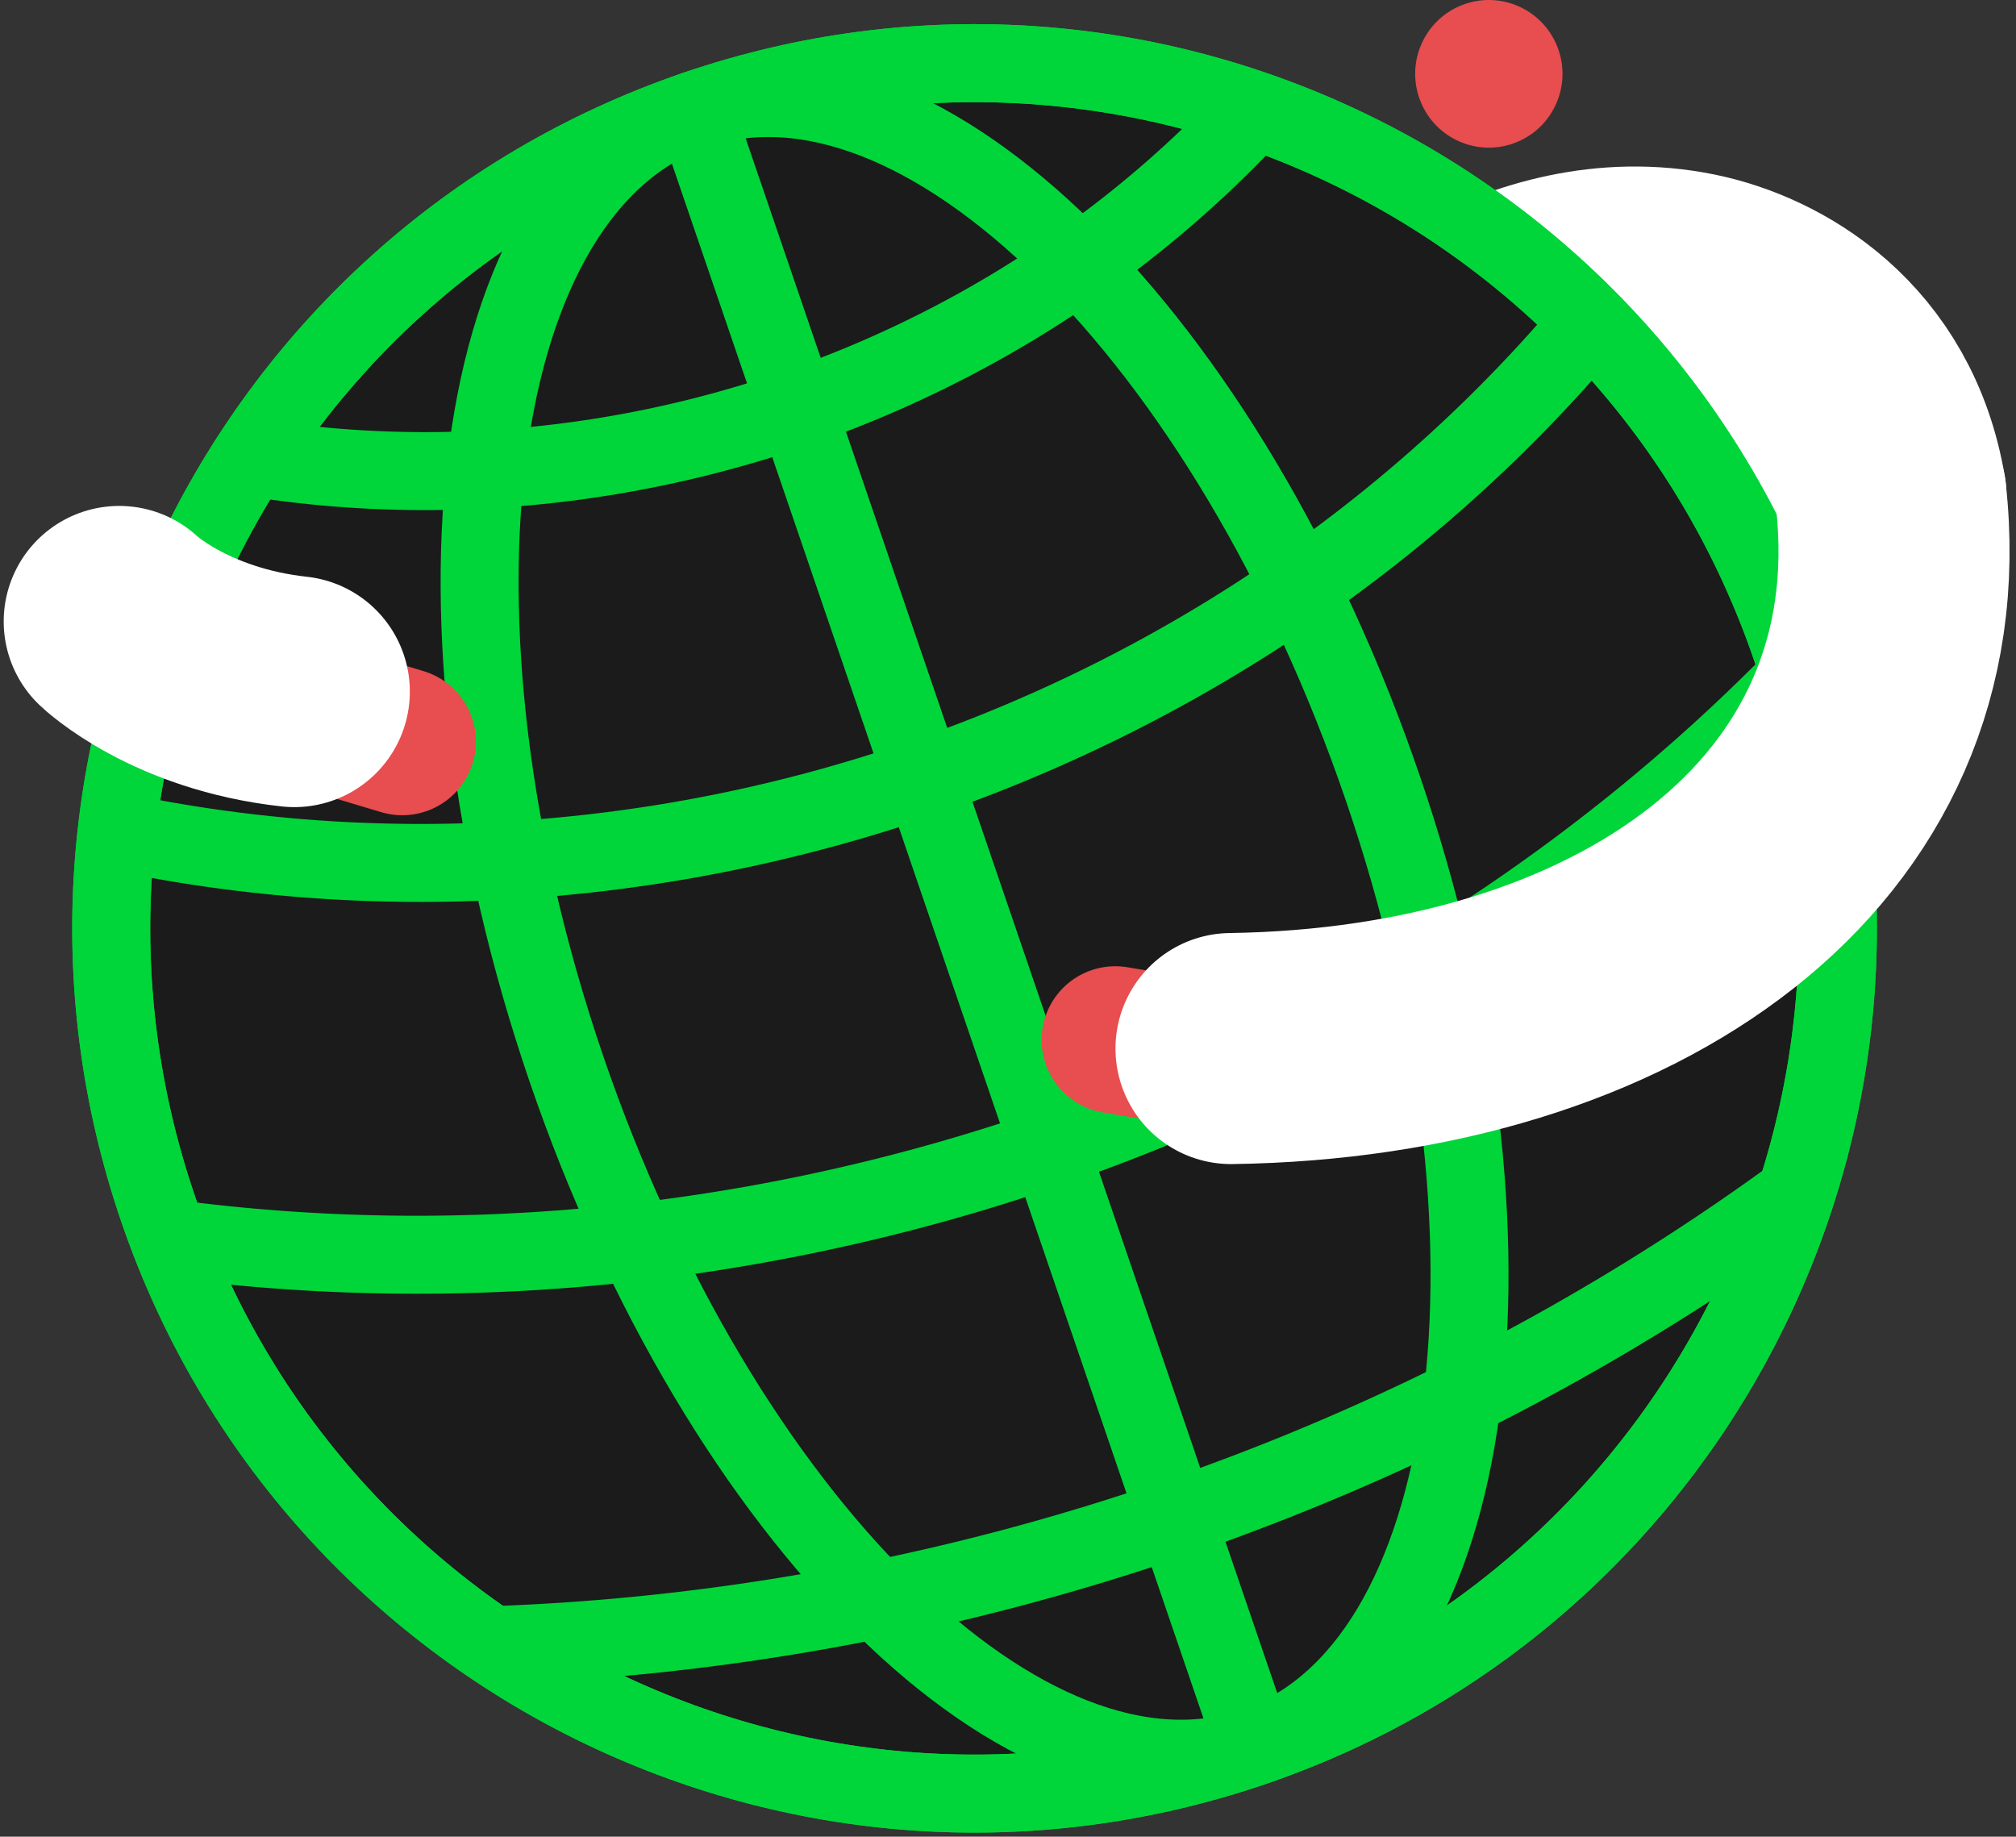
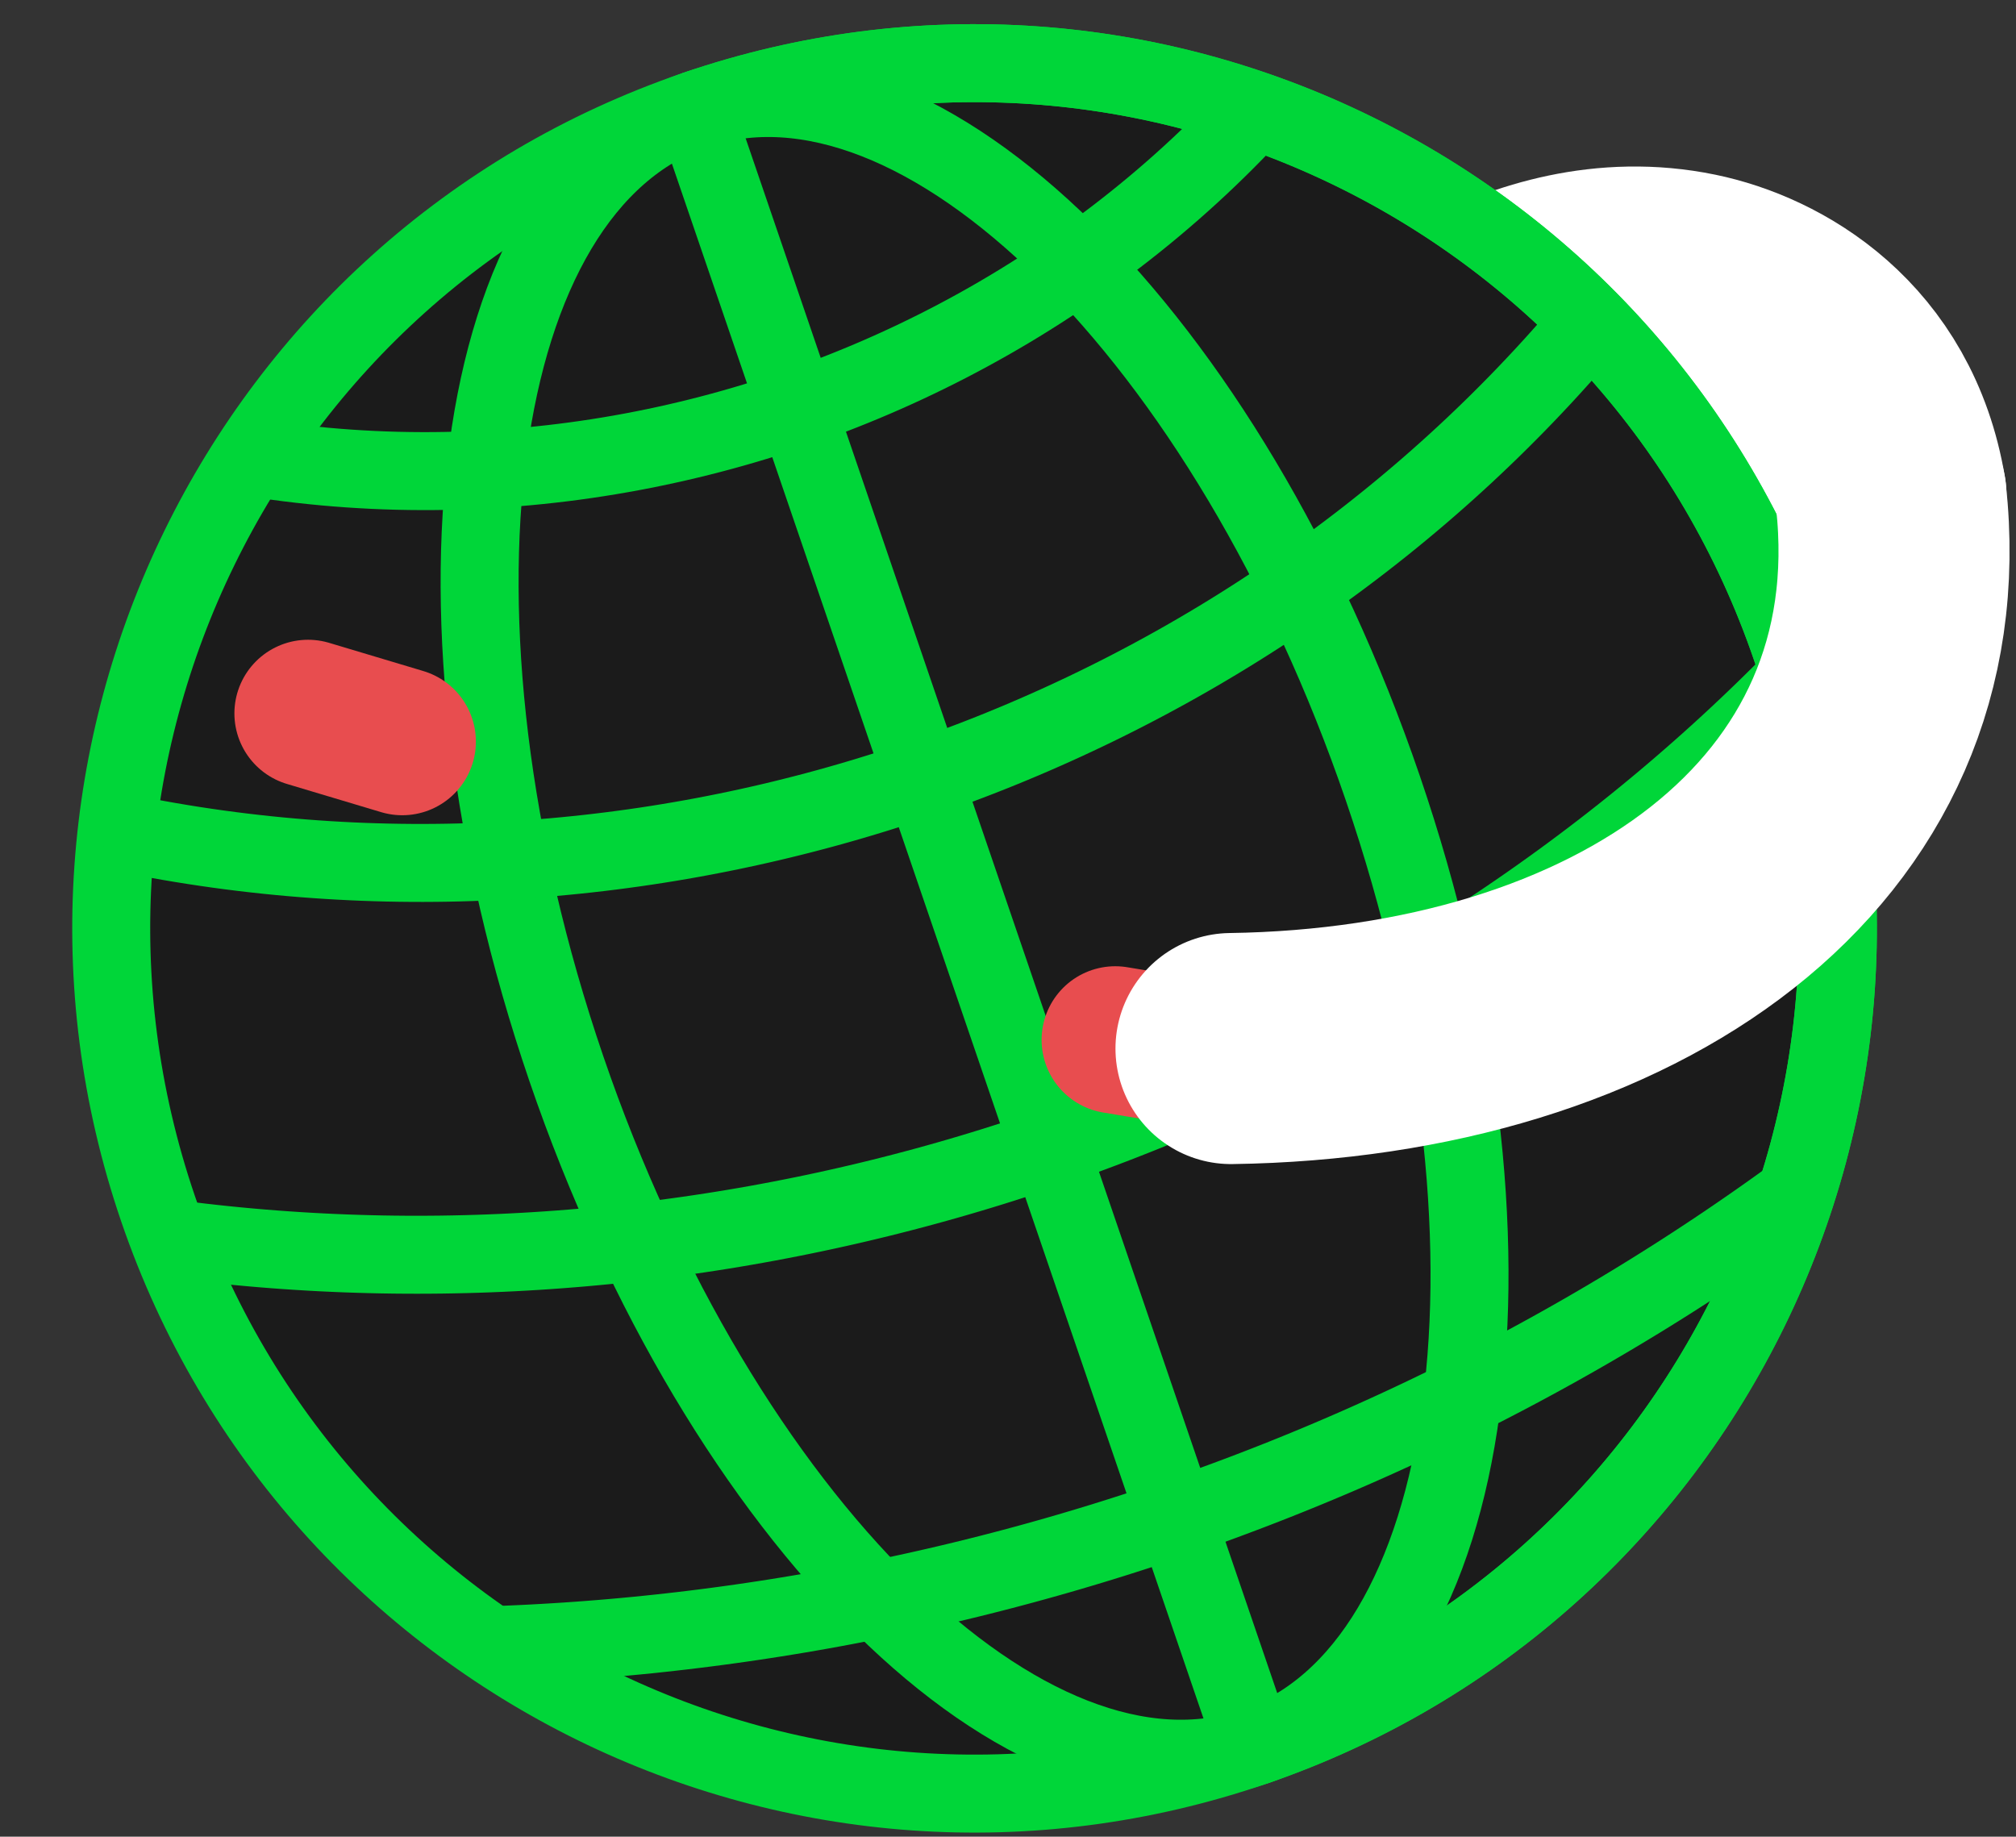
<svg xmlns="http://www.w3.org/2000/svg" width="281px" height="256px" viewBox="0 0 281 256" version="1.1">
  <rect x="0" y="0" width="281" height="256" fill="#333333" stroke="none" />
  <title>Group 37</title>
  <g id="Rebranding" stroke="none" stroke-width="1" fill="none" fill-rule="evenodd">
    <g id="Home" transform="translate(-329, -2900)">
      <g id="Group-37" transform="translate(344, 2900)">
        <polygon id="Fill-1" fill="#FFFFFF" points="247.925 65.717 214.972 163.173 151.39 126.048 197.162 35.231" />
        <g id="Group-36">
          <path d="M248.573,69.135 C245.428,50.278 231.155,42.252 220.849,40.123 C197.162,35.23 177.749,54.063 177.749,54.063" id="Stroke-2" stroke="#FFFFFF" stroke-width="32.205" stroke-linecap="round" stroke-linejoin="round" />
          <path d="M234.649,90.32 C256.186,153.312 222.691,221.874 159.836,243.458 C96.981,265.041 28.568,231.473 7.031,168.481 C-14.505,105.49 18.989,36.927 81.844,15.344 C144.699,-6.24 213.113,27.328 234.649,90.32" id="Fill-4" fill="#1B1B1B" />
          <path d="M234.649,90.32 C256.186,153.312 222.691,221.874 159.836,243.458 C96.981,265.041 28.568,231.473 7.031,168.481 C-14.505,105.49 18.989,36.927 81.844,15.344 C144.699,-6.24 213.113,27.328 234.649,90.32 Z" id="Stroke-6" stroke="#00D639" stroke-width="10.869" />
-           <path d="M159.836,243.457 C96.981,265.041 28.568,231.473 7.031,168.481 C-14.505,105.49 18.989,36.928 81.844,15.344" id="Stroke-8" stroke="#00D639" stroke-width="10.869" />
          <path d="M159.836,243.457 C128.409,254.25 85.473,211.933 63.936,148.941 C42.399,85.949 50.417,26.135 81.844,15.344" id="Stroke-10" stroke="#00D639" stroke-width="10.869" />
          <path d="M159.836,243.457 C159.836,243.457 142.377,192.392 120.84,129.401 C99.303,66.409 81.844,15.344 81.844,15.344" id="Stroke-12" stroke="#00D639" stroke-width="10.869" />
          <path d="M159.836,243.457 C191.263,232.666 199.282,172.852 177.745,109.86 C156.208,46.868 113.272,4.552 81.844,15.344" id="Stroke-14" stroke="#00D639" stroke-width="10.869" />
          <path d="M159.836,243.457 C222.691,221.874 256.186,153.312 234.649,90.32 C213.113,27.328 144.699,-6.24 81.844,15.344" id="Stroke-16" stroke="#00D639" stroke-width="10.869" />
          <path d="M18.329,63.459 C18.901,63.558 19.473,63.653 20.044,63.745 C20.615,63.837 21.186,63.925 21.756,64.01 C22.326,64.095 22.896,64.176 23.465,64.255 C24.035,64.333 24.604,64.407 25.172,64.479 C25.74,64.55 26.308,64.618 26.875,64.683 C27.442,64.748 28.009,64.809 28.576,64.867 C29.142,64.925 29.708,64.98 30.273,65.032 C30.838,65.083 31.402,65.132 31.967,65.177 C32.531,65.222 33.094,65.264 33.657,65.303 C34.22,65.341 34.782,65.377 35.344,65.409 C35.906,65.442 36.467,65.471 37.028,65.498 C37.588,65.524 38.148,65.547 38.708,65.567 C39.267,65.587 39.826,65.604 40.384,65.618 C40.942,65.631 41.5,65.642 42.057,65.65 C42.614,65.658 43.17,65.663 43.726,65.664 C44.282,65.666 44.837,65.665 45.392,65.661 C45.946,65.656 46.5,65.649 47.053,65.639 C47.606,65.629 48.159,65.616 48.711,65.6 C49.263,65.584 49.814,65.565 50.365,65.543 C50.915,65.521 51.465,65.496 52.014,65.469 C52.563,65.441 53.112,65.411 53.66,65.378 C54.208,65.344 54.755,65.308 55.301,65.269 C55.848,65.23 56.394,65.188 56.939,65.143 C57.484,65.099 58.028,65.051 58.572,65.001 C59.116,64.951 59.659,64.897 60.201,64.842 C60.744,64.786 61.286,64.727 61.826,64.666 C62.367,64.604 62.907,64.54 63.447,64.474 C63.986,64.407 64.525,64.337 65.063,64.265 C65.601,64.192 66.138,64.117 66.675,64.04 C67.212,63.962 67.747,63.881 68.283,63.798 C68.818,63.715 69.352,63.629 69.886,63.541 C70.419,63.452 70.952,63.361 71.484,63.267 C72.016,63.173 72.547,63.077 73.078,62.978 C73.608,62.878 74.138,62.776 74.667,62.672 C75.196,62.567 75.725,62.46 76.252,62.351 C76.779,62.241 77.306,62.129 77.832,62.013 C78.358,61.899 78.883,61.781 79.407,61.661 C79.931,61.54 80.455,61.418 80.978,61.292 C81.501,61.167 82.023,61.039 82.544,60.909 C83.065,60.778 83.585,60.645 84.104,60.509 C84.624,60.373 85.143,60.235 85.661,60.094 C86.179,59.954 86.696,59.81 87.212,59.664 C87.728,59.518 88.244,59.369 88.758,59.218 C89.273,59.067 89.787,58.913 90.3,58.757 C90.813,58.601 91.324,58.442 91.836,58.281 C92.347,58.119 92.858,57.955 93.367,57.789 C93.876,57.622 94.385,57.453 94.893,57.282 C95.401,57.11 95.908,56.936 96.414,56.76 C96.92,56.583 97.425,56.404 97.929,56.222 C98.433,56.04 98.937,55.856 99.44,55.67 C99.942,55.483 100.444,55.294 100.944,55.102 C101.445,54.91 101.945,54.715 102.444,54.519 C102.943,54.322 103.441,54.122 103.938,53.92 C104.435,53.718 104.931,53.514 105.427,53.307 C105.922,53.1 106.416,52.89 106.91,52.678 C107.403,52.466 107.896,52.251 108.387,52.034 C108.879,51.817 109.369,51.597 109.859,51.375 C110.349,51.153 110.837,50.928 111.325,50.701 C111.813,50.473 112.299,50.243 112.785,50.011 C113.271,49.779 113.755,49.544 114.239,49.306 C114.723,49.069 115.206,48.828 115.688,48.586 C116.169,48.343 116.65,48.098 117.13,47.851 C117.61,47.603 118.089,47.352 118.566,47.099 C119.044,46.847 119.521,46.591 119.996,46.333 C120.472,46.075 120.947,45.814 121.42,45.551 C121.893,45.288 122.366,45.022 122.837,44.754 C123.309,44.486 123.779,44.215 124.248,43.941 C124.717,43.668 125.185,43.391 125.653,43.113 C126.119,42.834 126.585,42.553 127.05,42.269 C127.515,41.985 127.979,41.698 128.441,41.409 C128.904,41.12 129.365,40.828 129.825,40.533 C130.286,40.239 130.745,39.942 131.203,39.642 C131.661,39.342 132.117,39.04 132.573,38.735 C133.029,38.43 133.483,38.122 133.936,37.812 C134.389,37.501 134.842,37.188 135.292,36.872 C135.743,36.556 136.192,36.238 136.64,35.917 C137.089,35.596 137.536,35.272 137.982,34.945 C138.427,34.619 138.872,34.29 139.314,33.957 C139.758,33.625 140.2,33.291 140.64,32.954 C141.081,32.616 141.52,32.276 141.958,31.933 C142.396,31.59 142.832,31.244 143.267,30.896 C143.703,30.547 144.137,30.196 144.569,29.842 C145.001,29.488 145.432,29.131 145.862,28.771 C146.292,28.411 146.72,28.049 147.147,27.684 C147.574,27.319 147.999,26.951 148.423,26.58 C148.847,26.209 149.269,25.835 149.69,25.458 C150.111,25.082 150.53,24.702 150.948,24.32 C151.366,23.937 151.782,23.552 152.198,23.164 C152.612,22.776 153.025,22.385 153.437,21.991 C153.849,21.597 154.259,21.2 154.667,20.801 C155.076,20.401 155.483,19.998 155.888,19.592 C156.293,19.186 156.697,18.778 157.099,18.366 C157.501,17.955 157.901,17.54 158.299,17.123 C158.697,16.705 159.094,16.284 159.489,15.861 C159.884,15.437 160.278,15.011 160.669,14.581" id="Stroke-18" stroke="#00D639" stroke-width="10.869" />
          <path d="M0,115.611 C0.574,115.736 1.147,115.858 1.72,115.978 C2.293,116.097 2.866,116.214 3.438,116.328 C4.01,116.443 4.582,116.554 5.154,116.663 C5.726,116.772 6.298,116.879 6.869,116.982 C7.44,117.086 8.011,117.187 8.581,117.286 C9.152,117.385 9.722,117.48 10.292,117.574 C10.862,117.667 11.431,117.758 12,117.847 C12.57,117.935 13.138,118.021 13.707,118.104 C14.275,118.188 14.843,118.269 15.411,118.347 C15.979,118.425 16.546,118.501 17.113,118.575 C17.68,118.648 18.247,118.719 18.813,118.787 C19.379,118.856 19.945,118.922 20.511,118.985 C21.076,119.049 21.641,119.11 22.206,119.169 C22.771,119.227 23.335,119.284 23.899,119.338 C24.463,119.392 25.027,119.444 25.59,119.493 C26.153,119.542 26.716,119.589 27.278,119.633 C27.84,119.678 28.402,119.72 28.964,119.759 C29.525,119.799 30.087,119.837 30.647,119.872 C31.208,119.907 31.768,119.94 32.328,119.97 C32.888,120 33.447,120.029 34.006,120.055 C34.565,120.081 35.124,120.104 35.682,120.126 C36.24,120.147 36.798,120.166 37.355,120.183 C37.912,120.2 38.469,120.214 39.025,120.227 C39.582,120.239 40.137,120.249 40.693,120.257 C41.248,120.265 41.803,120.271 42.358,120.274 C42.912,120.278 43.466,120.278 44.02,120.278 C44.573,120.277 45.126,120.273 45.679,120.268 C46.231,120.262 46.784,120.255 47.336,120.246 C47.887,120.236 48.438,120.224 48.989,120.21 C49.54,120.196 50.09,120.18 50.64,120.161 C51.19,120.143 51.739,120.123 52.288,120.1 C52.837,120.077 53.385,120.053 53.933,120.026 C54.481,119.999 55.028,119.97 55.575,119.939 C56.122,119.908 56.668,119.875 57.214,119.84 C57.76,119.804 58.305,119.767 58.85,119.728 C59.395,119.688 59.939,119.647 60.483,119.603 C61.027,119.56 61.57,119.514 62.113,119.467 C62.656,119.419 63.198,119.369 63.74,119.317 C64.282,119.266 64.823,119.212 65.364,119.156 C65.904,119.1 66.445,119.042 66.984,118.982 C67.524,118.922 68.063,118.86 68.602,118.796 C69.14,118.732 69.678,118.666 70.216,118.598 C70.754,118.53 71.291,118.46 71.827,118.388 C72.363,118.316 72.899,118.242 73.435,118.166 C73.97,118.09 74.505,118.012 75.039,117.932 C75.574,117.852 76.108,117.77 76.641,117.686 C77.174,117.602 77.707,117.517 78.239,117.429 C78.772,117.341 79.303,117.251 79.834,117.159 C80.365,117.067 80.896,116.974 81.425,116.878 C81.955,116.782 82.485,116.685 83.014,116.585 C83.542,116.485 84.071,116.384 84.598,116.28 C85.126,116.177 85.653,116.071 86.18,115.964 C86.706,115.857 87.232,115.747 87.758,115.636 C88.283,115.525 88.808,115.412 89.332,115.297 C89.856,115.182 90.38,115.065 90.903,114.946 C91.426,114.827 91.949,114.706 92.471,114.584 C92.993,114.461 93.514,114.336 94.035,114.21 C94.556,114.083 95.076,113.955 95.595,113.824 C96.115,113.694 96.634,113.562 97.153,113.427 C97.671,113.293 98.189,113.157 98.706,113.02 C99.223,112.882 99.74,112.742 100.256,112.6 C100.772,112.458 101.287,112.315 101.802,112.169 C102.317,112.024 102.831,111.876 103.345,111.727 C103.858,111.578 104.371,111.427 104.883,111.274 C105.396,111.121 105.908,110.966 106.419,110.809 C106.93,110.653 107.441,110.494 107.95,110.333 C108.46,110.173 108.969,110.01 109.478,109.846 C109.987,109.682 110.495,109.516 111.002,109.348 C111.51,109.18 112.016,109.01 112.522,108.838 C113.028,108.667 113.534,108.493 114.039,108.318 C114.544,108.142 115.048,107.965 115.551,107.786 C116.055,107.606 116.558,107.426 117.06,107.242 C117.562,107.06 118.064,106.875 118.565,106.688 C119.066,106.502 119.567,106.313 120.066,106.123 C120.566,105.933 121.065,105.74 121.563,105.547 C122.061,105.352 122.559,105.156 123.056,104.959 C123.553,104.761 124.049,104.561 124.545,104.36 C125.041,104.158 125.535,103.955 126.03,103.749 C126.524,103.544 127.017,103.337 127.511,103.128 C128.004,102.919 128.496,102.708 128.987,102.496 C129.479,102.283 129.97,102.068 130.46,101.852 C130.95,101.636 131.44,101.417 131.928,101.197 C132.417,100.977 132.905,100.755 133.393,100.531 C133.88,100.308 134.366,100.082 134.852,99.854 C135.338,99.626 135.824,99.397 136.308,99.166 C136.792,98.934 137.276,98.701 137.76,98.466 C138.243,98.231 138.725,97.994 139.207,97.755 C139.688,97.516 140.169,97.276 140.649,97.033 C141.129,96.791 141.609,96.546 142.087,96.3 C142.566,96.053 143.044,95.805 143.521,95.555 C143.998,95.305 144.474,95.053 144.95,94.799 C145.426,94.545 145.901,94.289 146.375,94.032 C146.849,93.774 147.322,93.514 147.795,93.253 C148.267,92.992 148.739,92.728 149.21,92.463 C149.681,92.198 150.151,91.931 150.621,91.661 C151.09,91.393 151.559,91.122 152.027,90.849 C152.494,90.576 152.961,90.301 153.427,90.024 C153.894,89.748 154.359,89.469 154.824,89.189 C155.288,88.908 155.752,88.625 156.216,88.341 C156.678,88.057 157.141,87.771 157.602,87.482 C158.063,87.194 158.524,86.904 158.983,86.612 C159.443,86.32 159.902,86.026 160.359,85.73 C160.817,85.434 161.274,85.136 161.73,84.836 C162.187,84.536 162.642,84.235 163.097,83.931 C163.551,83.627 164.005,83.321 164.457,83.014 C164.91,82.706 165.361,82.397 165.813,82.085 C166.264,81.773 166.714,81.46 167.163,81.144 C167.612,80.829 168.06,80.511 168.507,80.192 C168.955,79.872 169.401,79.55 169.846,79.227 C170.292,78.904 170.736,78.578 171.18,78.251 C171.624,77.923 172.066,77.594 172.508,77.263 C172.95,76.931 173.391,76.598 173.83,76.262 C174.27,75.927 174.709,75.59 175.147,75.25 C175.585,74.911 176.021,74.569 176.457,74.225 C176.893,73.882 177.328,73.536 177.762,73.189 C178.196,72.841 178.629,72.492 179.061,72.14 C179.493,71.788 179.923,71.434 180.354,71.079 C180.783,70.723 181.212,70.365 181.64,70.005 C182.067,69.645 182.494,69.284 182.92,68.92 C183.346,68.555 183.77,68.189 184.194,67.821 C184.617,67.453 185.04,67.083 185.461,66.71 C185.882,66.338 186.302,65.964 186.722,65.587 C187.141,65.21 187.559,64.832 187.976,64.451 C188.393,64.07 188.809,63.688 189.224,63.303 C189.638,62.917 190.052,62.531 190.464,62.141 C190.877,61.752 191.288,61.361 191.698,60.967 C192.108,60.574 192.517,60.178 192.925,59.78 C193.333,59.383 193.739,58.982 194.145,58.58 C194.55,58.178 194.954,57.774 195.357,57.367 C195.76,56.961 196.162,56.552 196.562,56.142 C196.963,55.731 197.362,55.318 197.76,54.903 C198.158,54.487 198.555,54.07 198.95,53.65 C199.346,53.231 199.74,52.809 200.133,52.385 C200.526,51.961 200.917,51.534 201.308,51.106 C201.698,50.677 202.087,50.247 202.475,49.813 C202.862,49.381 203.249,48.945 203.634,48.508 C204.018,48.07 204.402,47.63 204.784,47.188 C205.166,46.746 205.547,46.302 205.927,45.855 C206.306,45.409 206.684,44.96 207.061,44.509" id="Stroke-20" stroke="#00D639" stroke-width="10.869" />
          <path d="M7.842,172.506 C8.411,172.583 8.979,172.659 9.546,172.733 C10.114,172.806 10.681,172.878 11.248,172.948 C11.815,173.018 12.382,173.085 12.948,173.151 C13.515,173.217 14.081,173.281 14.647,173.343 C15.213,173.405 15.779,173.465 16.344,173.523 C16.909,173.581 17.474,173.638 18.039,173.692 C18.604,173.746 19.168,173.799 19.732,173.849 C20.296,173.9 20.86,173.948 21.423,173.995 C21.986,174.042 22.55,174.087 23.112,174.13 C23.675,174.173 24.237,174.214 24.799,174.253 C25.361,174.292 25.923,174.33 26.484,174.365 C27.046,174.401 27.607,174.435 28.168,174.467 C28.729,174.499 29.289,174.529 29.849,174.557 C30.409,174.585 30.969,174.612 31.528,174.636 C32.088,174.661 32.646,174.684 33.205,174.705 C33.764,174.726 34.322,174.745 34.88,174.762 C35.438,174.78 35.996,174.795 36.553,174.809 C37.11,174.823 37.667,174.835 38.224,174.846 C38.78,174.856 39.336,174.864 39.892,174.871 C40.448,174.878 41.003,174.883 41.558,174.886 C42.114,174.889 42.668,174.89 43.223,174.89 C43.777,174.89 44.331,174.888 44.885,174.884 C45.438,174.881 45.991,174.875 46.545,174.868 C47.097,174.861 47.65,174.852 48.202,174.841 C48.754,174.83 49.306,174.818 49.857,174.804 C50.408,174.79 50.959,174.774 51.51,174.757 C52.061,174.739 52.611,174.72 53.161,174.699 C53.711,174.678 54.26,174.655 54.809,174.631 C55.358,174.607 55.907,174.581 56.455,174.553 C57.003,174.526 57.551,174.496 58.099,174.465 C58.646,174.434 59.193,174.401 59.74,174.367 C60.287,174.333 60.833,174.297 61.379,174.259 C61.925,174.221 62.47,174.182 63.015,174.141 C63.56,174.1 64.105,174.057 64.649,174.013 C65.194,173.969 65.737,173.923 66.281,173.876 C66.824,173.828 67.367,173.779 67.91,173.728 C68.453,173.677 68.995,173.625 69.537,173.571 C70.078,173.517 70.62,173.461 71.161,173.403 C71.702,173.346 72.243,173.287 72.783,173.227 C73.323,173.167 73.863,173.104 74.402,173.041 C74.941,172.977 75.48,172.911 76.019,172.845 C76.557,172.778 77.095,172.709 77.633,172.639 C78.17,172.568 78.708,172.497 79.244,172.423 C79.782,172.35 80.318,172.275 80.854,172.199 C81.389,172.122 81.925,172.045 82.46,171.965 C82.995,171.885 83.53,171.804 84.064,171.721 C84.598,171.638 85.132,171.554 85.665,171.468 C86.199,171.382 86.731,171.295 87.264,171.206 C87.796,171.117 88.329,171.026 88.86,170.934 C89.392,170.841 89.923,170.748 90.453,170.653 C90.984,170.557 91.515,170.461 92.045,170.362 C92.574,170.264 93.103,170.164 93.632,170.062 C94.161,169.961 94.69,169.858 95.218,169.753 C95.746,169.649 96.273,169.543 96.801,169.435 C97.328,169.327 97.854,169.218 98.38,169.108 C98.907,168.997 99.432,168.885 99.958,168.771 C100.483,168.657 101.008,168.542 101.532,168.425 C102.057,168.308 102.581,168.19 103.104,168.07 C103.628,167.951 104.151,167.829 104.673,167.706 C105.196,167.583 105.718,167.459 106.239,167.333 C106.761,167.207 107.282,167.08 107.803,166.951 C108.323,166.822 108.843,166.691 109.363,166.559 C109.883,166.427 110.402,166.294 110.921,166.159 C111.44,166.024 111.958,165.888 112.476,165.749 C112.994,165.611 113.511,165.472 114.028,165.331 C114.545,165.19 115.061,165.047 115.577,164.903 C116.093,164.76 116.609,164.614 117.124,164.467 C117.638,164.32 118.153,164.171 118.667,164.022 C119.181,163.872 119.695,163.72 120.207,163.567 C120.72,163.414 121.233,163.26 121.745,163.104 C122.257,162.948 122.769,162.79 123.28,162.632 C123.791,162.473 124.301,162.312 124.812,162.15 C125.321,161.988 125.831,161.825 126.34,161.66 C126.849,161.495 127.358,161.329 127.866,161.161 C128.374,160.993 128.882,160.824 129.388,160.653 C129.896,160.482 130.402,160.31 130.908,160.136 C131.414,159.963 131.92,159.787 132.425,159.61 C132.93,159.434 133.435,159.255 133.938,159.076 C134.442,158.896 134.946,158.715 135.449,158.532 C135.952,158.35 136.454,158.166 136.957,157.98 C137.458,157.794 137.96,157.607 138.461,157.418 C138.961,157.23 139.462,157.04 139.962,156.848 C140.462,156.657 140.961,156.464 141.46,156.269 C141.959,156.075 142.457,155.879 142.955,155.681 C143.453,155.484 143.95,155.285 144.447,155.085 C144.943,154.884 145.439,154.682 145.935,154.479 C146.431,154.276 146.926,154.071 147.42,153.864 C147.914,153.658 148.409,153.45 148.902,153.241 C149.396,153.032 149.888,152.821 150.381,152.609 C150.874,152.397 151.365,152.183 151.857,151.967 C152.348,151.752 152.838,151.535 153.329,151.317 C153.819,151.099 154.308,150.879 154.797,150.659 C155.287,150.438 155.775,150.215 156.263,149.99 C156.751,149.767 157.238,149.541 157.725,149.314 C158.212,149.087 158.698,148.858 159.184,148.629 C159.669,148.398 160.155,148.167 160.639,147.934 C161.123,147.701 161.607,147.466 162.091,147.23 C162.574,146.994 163.057,146.757 163.539,146.518 C164.021,146.279 164.503,146.039 164.984,145.796 C165.465,145.555 165.946,145.311 166.425,145.066 C166.905,144.821 167.385,144.575 167.863,144.327 C168.342,144.079 168.82,143.83 169.298,143.578 C169.775,143.328 170.252,143.075 170.728,142.821 C171.205,142.567 171.68,142.312 172.155,142.055 C172.63,141.798 173.105,141.54 173.578,141.28 C174.052,141.02 174.525,140.759 174.998,140.495 C175.471,140.232 175.943,139.968 176.414,139.702 C176.885,139.436 177.356,139.169 177.826,138.9 C178.296,138.631 178.766,138.36 179.235,138.088 C179.704,137.816 180.172,137.543 180.639,137.268 C181.107,136.992 181.574,136.716 182.04,136.438 C182.507,136.16 182.972,135.88 183.437,135.599 C183.902,135.318 184.367,135.035 184.83,134.751 C185.294,134.467 185.757,134.181 186.22,133.894 C186.682,133.607 187.144,133.318 187.605,133.028 C188.065,132.737 188.526,132.445 188.986,132.152 C189.445,131.858 189.905,131.564 190.363,131.267 C190.821,130.971 191.279,130.673 191.736,130.373 C192.193,130.074 192.649,129.773 193.105,129.47 C193.56,129.167 194.015,128.863 194.47,128.557 C194.924,128.251 195.378,127.944 195.83,127.635 C196.283,127.326 196.735,127.016 197.186,126.704 C197.638,126.392 198.089,126.078 198.539,125.763 C198.989,125.448 199.438,125.131 199.886,124.813 C200.335,124.495 200.783,124.175 201.23,123.853 C201.677,123.532 202.123,123.209 202.569,122.885 C203.014,122.56 203.459,122.234 203.903,121.906 C204.348,121.579 204.791,121.249 205.234,120.918 C205.676,120.587 206.118,120.255 206.559,119.921 C207,119.586 207.441,119.251 207.88,118.914 C208.32,118.576 208.759,118.237 209.197,117.897 C209.635,117.557 210.072,117.214 210.509,116.871 C210.945,116.527 211.381,116.182 211.816,115.835 C212.25,115.488 212.684,115.139 213.118,114.789 C213.551,114.439 213.984,114.087 214.415,113.734 C214.847,113.38 215.278,113.025 215.708,112.668 C216.138,112.312 216.568,111.953 216.996,111.594 C217.424,111.233 217.852,110.872 218.278,110.509 C218.705,110.145 219.131,109.78 219.556,109.414 C219.981,109.047 220.405,108.679 220.829,108.309 C221.252,107.94 221.675,107.568 222.096,107.195 C222.518,106.822 222.939,106.447 223.359,106.07 C223.779,105.694 224.198,105.316 224.616,104.936 C225.034,104.556 225.451,104.174 225.868,103.791 C226.284,103.408 226.699,103.023 227.114,102.637 C227.529,102.25 227.942,101.862 228.355,101.472 C228.768,101.082 229.18,100.69 229.59,100.297 C230.002,99.903 230.411,99.508 230.821,99.112 C231.229,98.715 231.638,98.316 232.045,97.916 C232.452,97.516 232.858,97.114 233.264,96.711 C233.669,96.307 234.073,95.901 234.476,95.494 C234.88,95.087 235.282,94.678 235.683,94.268" id="Stroke-22" stroke="#00D639" stroke-width="10.869" />
          <path d="M52.379,229.351 C52.931,229.334 53.481,229.316 54.032,229.296 C54.582,229.276 55.133,229.255 55.682,229.232 C56.232,229.21 56.782,229.186 57.331,229.16 C57.88,229.135 58.429,229.108 58.977,229.08 C59.526,229.052 60.074,229.022 60.622,228.991 C61.17,228.96 61.718,228.928 62.265,228.894 C62.812,228.86 63.359,228.825 63.906,228.789 C64.452,228.752 64.999,228.714 65.545,228.675 C66.091,228.636 66.636,228.595 67.181,228.553 C67.727,228.511 68.271,228.468 68.816,228.423 C69.361,228.378 69.905,228.332 70.449,228.285 C70.993,228.237 71.536,228.188 72.079,228.138 C72.623,228.088 73.166,228.036 73.708,227.984 C74.251,227.931 74.793,227.876 75.334,227.821 C75.877,227.765 76.418,227.709 76.959,227.65 C77.5,227.592 78.041,227.532 78.582,227.471 C79.122,227.411 79.662,227.348 80.202,227.285 C80.742,227.221 81.281,227.156 81.82,227.09 C82.36,227.024 82.899,226.956 83.437,226.887 C83.975,226.819 84.513,226.748 85.051,226.676 C85.589,226.605 86.126,226.532 86.663,226.458 C87.2,226.384 87.736,226.308 88.273,226.232 C88.809,226.155 89.345,226.077 89.88,225.997 C90.416,225.918 90.951,225.837 91.486,225.755 C92.021,225.673 92.556,225.589 93.089,225.505 C93.624,225.42 94.157,225.334 94.69,225.247 C95.224,225.16 95.757,225.071 96.29,224.982 C96.823,224.892 97.355,224.8 97.887,224.708 C98.418,224.616 98.95,224.522 99.481,224.427 C100.012,224.332 100.543,224.236 101.074,224.138 C101.604,224.041 102.134,223.942 102.664,223.842 C103.194,223.741 103.723,223.64 104.252,223.538 C104.781,223.435 105.31,223.331 105.838,223.226 C106.366,223.12 106.894,223.014 107.421,222.906 C107.949,222.799 108.476,222.689 109.003,222.579 C109.529,222.468 110.056,222.357 110.582,222.244 C111.108,222.131 111.634,222.017 112.159,221.902 C112.684,221.786 113.209,221.669 113.733,221.551 C114.257,221.433 114.782,221.314 115.305,221.194 C115.829,221.074 116.352,220.952 116.875,220.829 C117.398,220.706 117.921,220.582 118.443,220.456 C118.965,220.33 119.487,220.204 120.008,220.076 C120.53,219.948 121.051,219.818 121.571,219.688 C122.092,219.558 122.612,219.426 123.132,219.293 C123.652,219.16 124.171,219.025 124.69,218.89 C125.209,218.754 125.728,218.618 126.246,218.479 C126.764,218.341 127.282,218.202 127.799,218.062 C128.317,217.921 128.834,217.779 129.351,217.636 C129.868,217.493 130.384,217.349 130.9,217.203 C131.415,217.058 131.931,216.912 132.446,216.763 C132.961,216.615 133.476,216.466 133.99,216.316 C134.504,216.165 135.018,216.013 135.531,215.86 C136.045,215.707 136.558,215.554 137.07,215.398 C137.583,215.243 138.095,215.086 138.607,214.928 C139.119,214.77 139.63,214.611 140.141,214.451 C140.652,214.29 141.163,214.129 141.673,213.966 C142.184,213.803 142.693,213.639 143.203,213.474 C143.712,213.308 144.221,213.142 144.73,212.974 C145.238,212.806 145.746,212.638 146.254,212.468 C146.761,212.297 147.269,212.126 147.775,211.953 C148.282,211.78 148.789,211.607 149.295,211.431 C149.801,211.256 150.306,211.08 150.811,210.902 C151.317,210.725 151.822,210.546 152.326,210.366 C152.83,210.186 153.334,210.004 153.838,209.822 C154.341,209.639 154.844,209.456 155.346,209.271 C155.849,209.086 156.351,208.899 156.853,208.712 C157.355,208.525 157.856,208.336 158.357,208.146 C158.858,207.957 159.358,207.765 159.859,207.573 C160.359,207.381 160.858,207.187 161.357,206.992 C161.856,206.798 162.355,206.602 162.854,206.404 C163.352,206.207 163.849,206.009 164.347,205.809 C164.844,205.609 165.341,205.408 165.838,205.206 C166.334,205.004 166.83,204.801 167.326,204.596 C167.822,204.392 168.316,204.185 168.811,203.979 C169.306,203.772 169.8,203.563 170.294,203.354 C170.788,203.144 171.281,202.933 171.774,202.722 C172.267,202.51 172.759,202.297 173.252,202.082 C173.743,201.868 174.235,201.652 174.726,201.435 C175.217,201.218 175.708,201 176.198,200.781 C176.688,200.561 177.178,200.341 177.667,200.119 C178.156,199.897 178.645,199.674 179.133,199.45 C179.621,199.226 180.109,199 180.597,198.773 C181.084,198.547 181.571,198.319 182.057,198.09 C182.544,197.86 183.03,197.63 183.515,197.399 C184.001,197.167 184.485,196.934 184.97,196.7 C185.455,196.466 185.939,196.23 186.423,195.994 C186.906,195.757 187.389,195.52 187.872,195.28 C188.354,195.042 188.836,194.801 189.318,194.559 C189.8,194.318 190.281,194.075 190.761,193.831 C191.242,193.587 191.722,193.342 192.202,193.096 C192.682,192.849 193.161,192.601 193.639,192.352 C194.118,192.103 194.596,191.853 195.074,191.602 C195.552,191.35 196.029,191.098 196.506,190.844 C196.983,190.59 197.459,190.335 197.935,190.078 C198.41,189.822 198.885,189.564 199.36,189.305 C199.835,189.046 200.309,188.786 200.783,188.524 C201.256,188.263 201.729,188 202.202,187.736 C202.675,187.473 203.146,187.207 203.618,186.941 C204.09,186.674 204.561,186.407 205.032,186.138 C205.502,185.869 205.972,185.598 206.442,185.328 C206.911,185.056 207.38,184.783 207.849,184.509 C208.317,184.235 208.785,183.96 209.253,183.683 C209.72,183.407 210.187,183.129 210.653,182.85 C211.12,182.571 211.585,182.291 212.051,182.009 C212.516,181.728 212.981,181.445 213.445,181.161 C213.909,180.877 214.373,180.591 214.836,180.305 C215.299,180.018 215.761,179.73 216.223,179.441 C216.686,179.152 217.147,178.862 217.608,178.57 C218.069,178.278 218.529,177.985 218.989,177.691 C219.448,177.397 219.908,177.101 220.367,176.805 C220.825,176.507 221.283,176.21 221.74,175.91 C222.198,175.611 222.655,175.31 223.112,175.008 C223.568,174.706 224.024,174.403 224.479,174.099 C224.934,173.794 225.389,173.488 225.843,173.181 C226.297,172.874 226.75,172.566 227.203,172.256 C227.656,171.946 228.109,171.635 228.56,171.323 C229.012,171.011 229.463,170.697 229.914,170.383 C230.364,170.067 230.814,169.751 231.264,169.434 C231.713,169.116 232.162,168.798 232.61,168.478 C233.058,168.158 233.506,167.836 233.952,167.513 C234.4,167.191 234.846,166.867 235.292,166.542" id="Stroke-24" stroke="#00D639" stroke-width="10.869" />
          <line x1="27.936" y1="99.436" x2="41.068" y2="103.367" id="Stroke-26" stroke="#E84D4F" stroke-width="20.528" stroke-linecap="round" stroke-linejoin="round" />
-           <path d="M1.618,86.62 C1.618,86.62 9.994,94.641 26.023,96.397" id="Stroke-28" stroke="#FFFFFF" stroke-width="32.205" stroke-linecap="round" stroke-linejoin="round" />
          <line x1="153.967" y1="147.188" x2="140.447" y2="144.942" id="Stroke-30" stroke="#E84D4F" stroke-width="20.528" stroke-linecap="round" stroke-linejoin="round" />
          <path d="M156.583,146.151 C211.365,145.365 253.741,116.451 248.573,69.135" id="Stroke-32" stroke="#FFFFFF" stroke-width="32.205" stroke-linecap="round" stroke-linejoin="round" />
-           <path d="M202.231,6.948 C204.074,12.321 201.221,18.175 195.859,20.022 C190.497,21.868 184.656,19.009 182.813,13.635 C180.97,8.262 183.823,2.408 189.186,0.561 C194.548,-1.286 200.389,1.574 202.231,6.948" id="Fill-34" fill="#E84D4F" />
        </g>
      </g>
    </g>
  </g>
</svg>